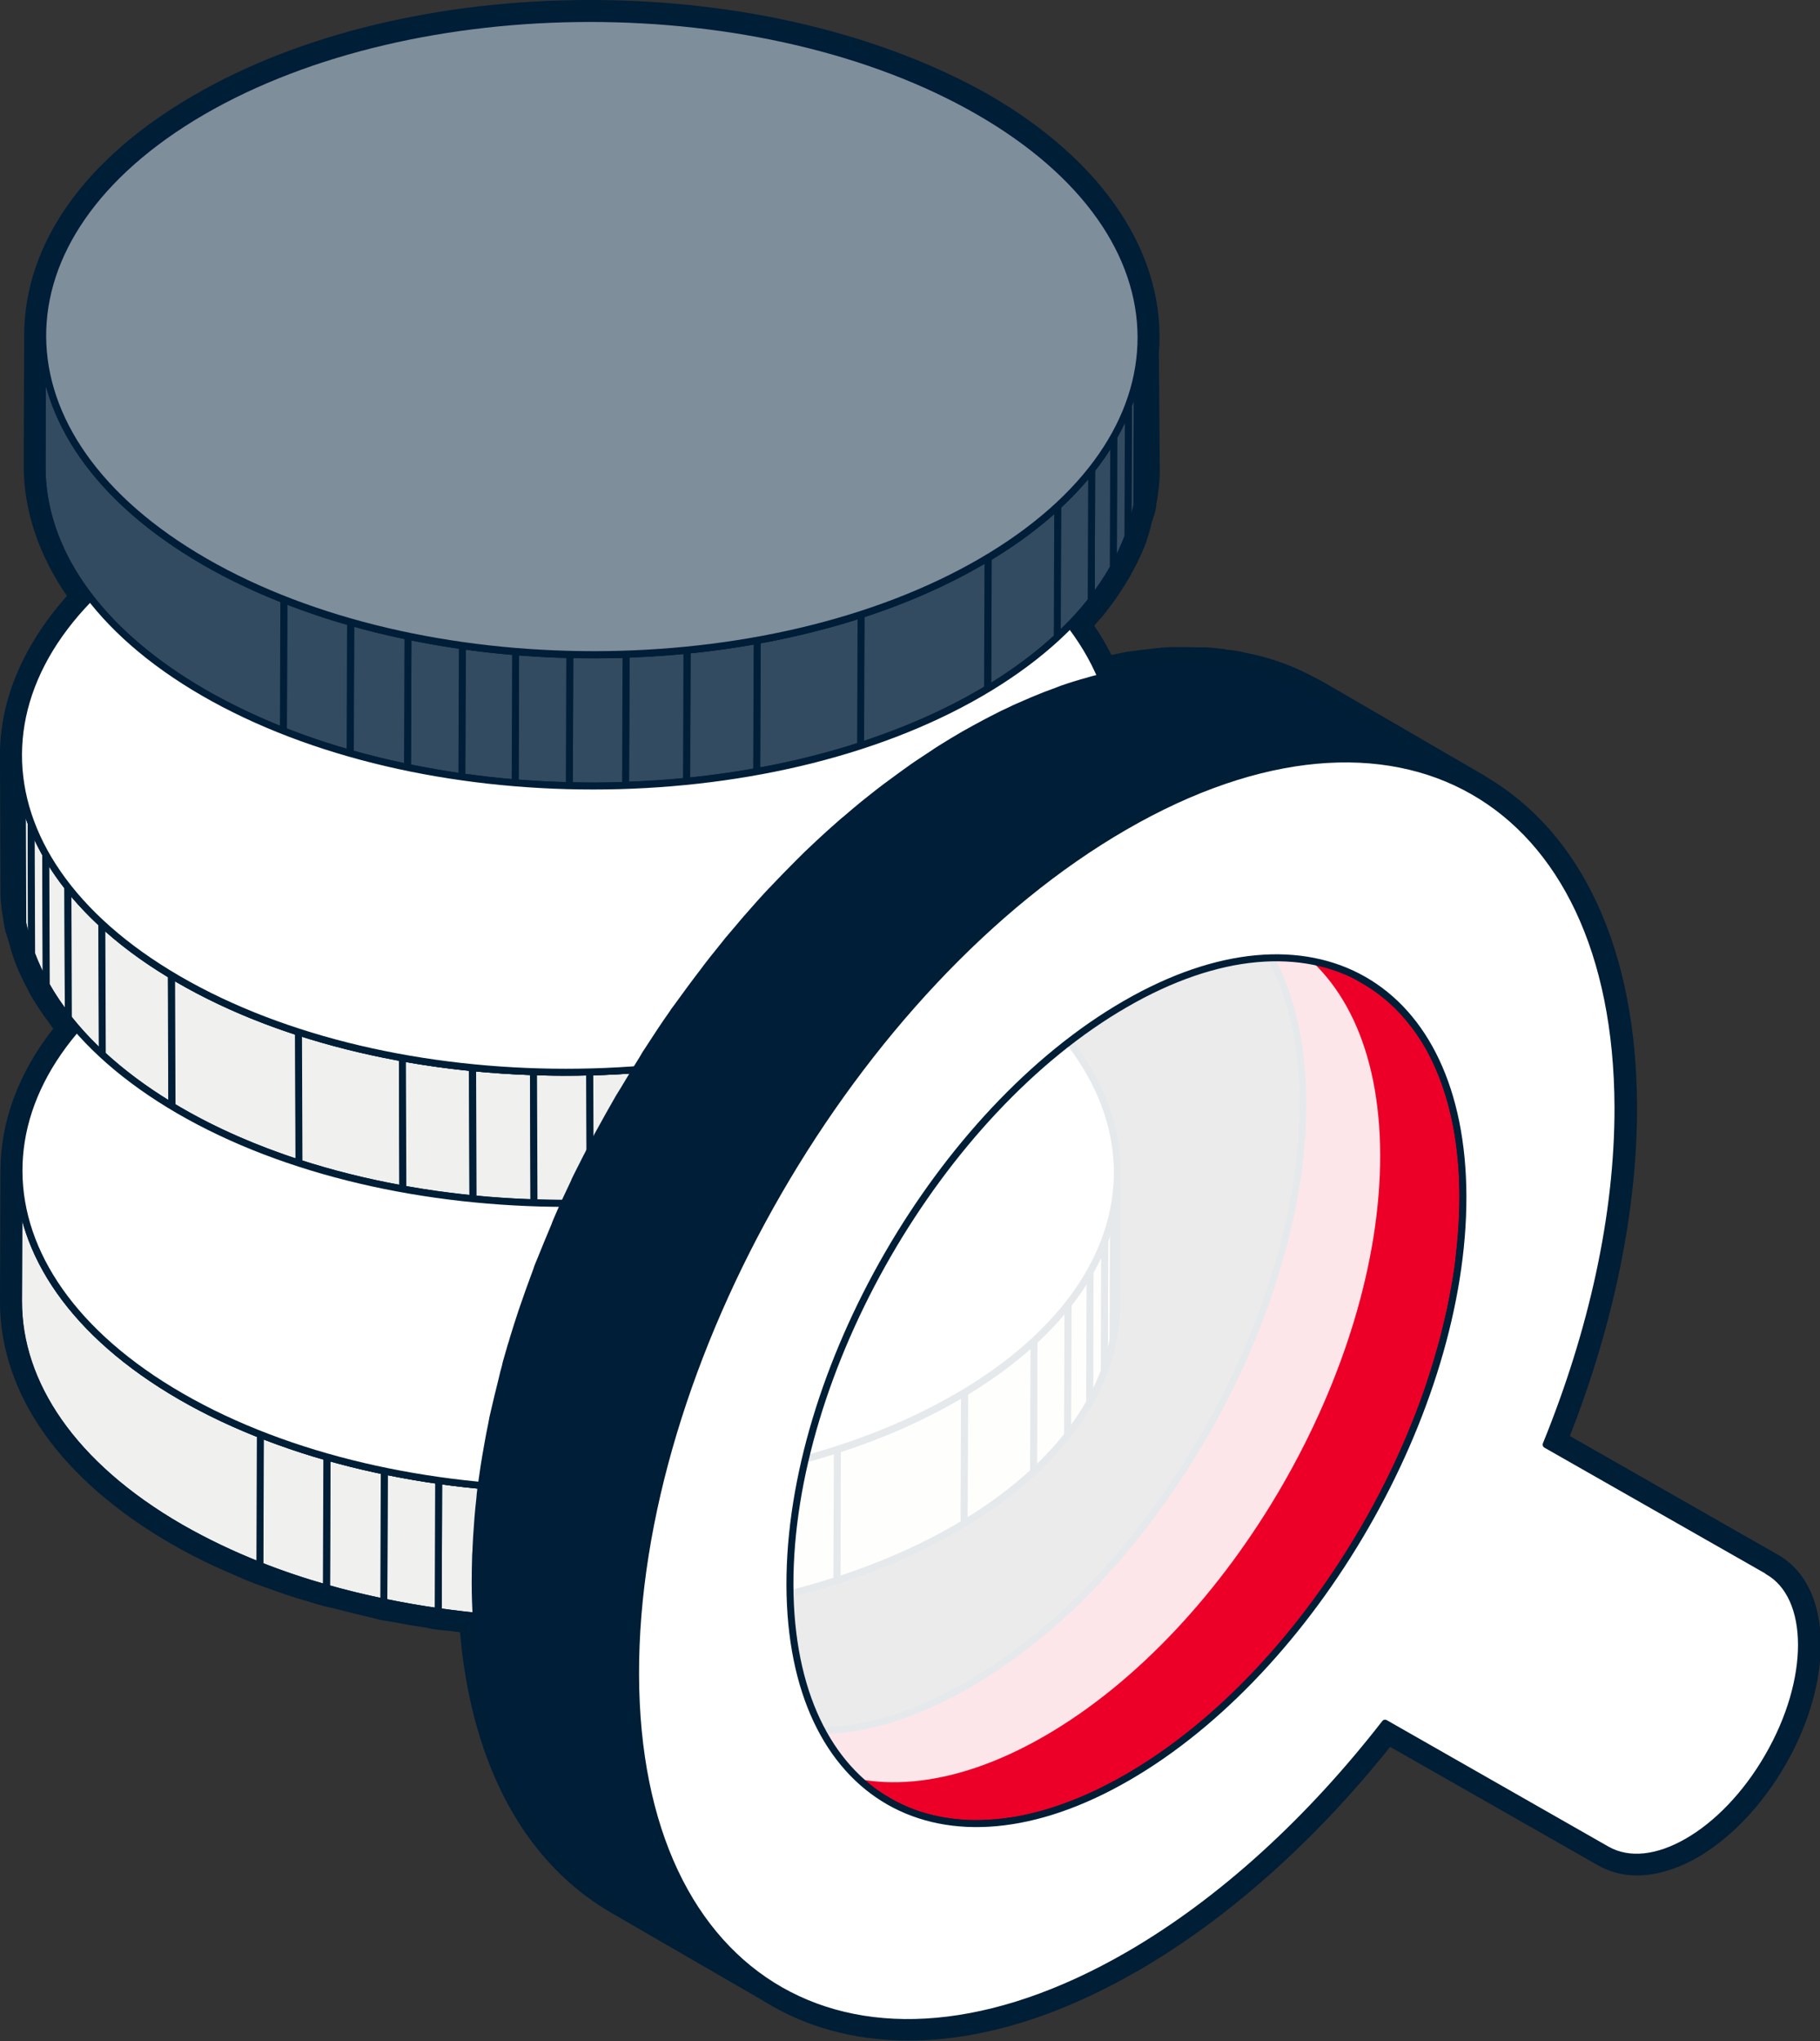
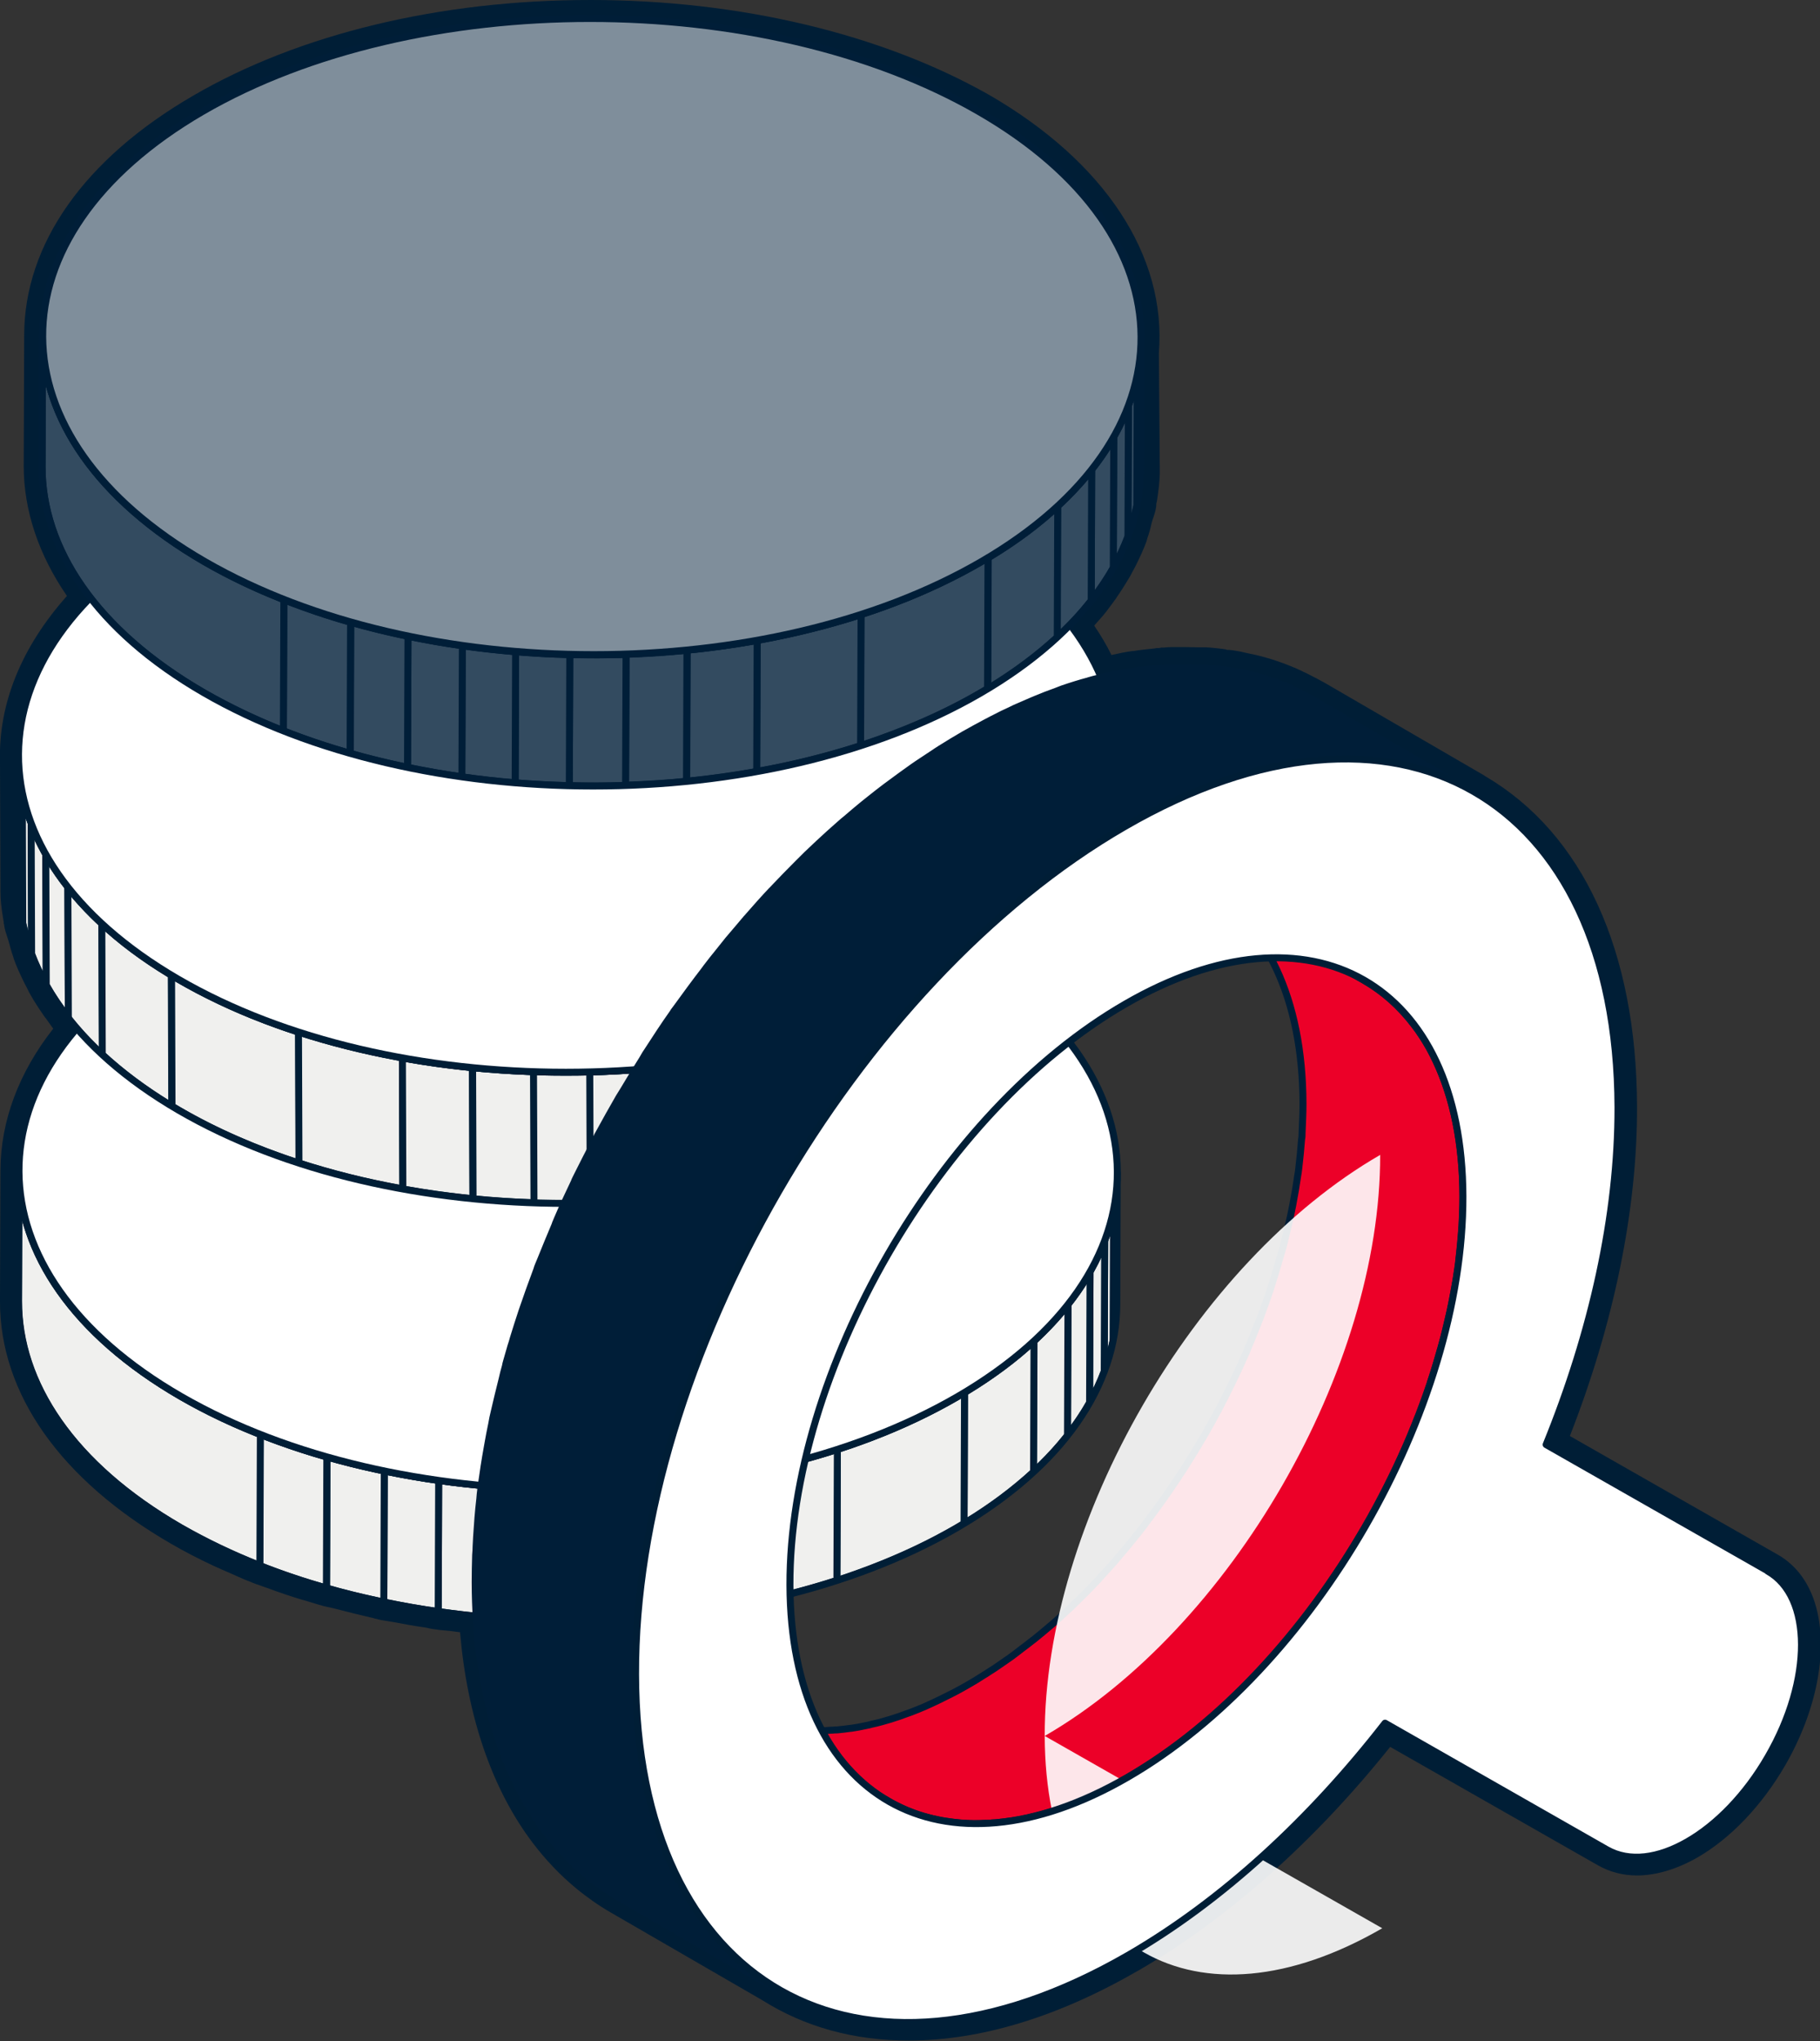
<svg xmlns="http://www.w3.org/2000/svg" viewBox="0 0 78.29 87.78">
  <rect x="0" y="0" width="78.29" height="87.78" fill="#333333" stroke="none" />
  <clipPath id="a">
    <path d="m48.06 50.45-.02 5.64c0 3.48-2.3 6.95-6.87 9.61-9.19 5.34-24.15 5.34-33.41 0-4.66-2.69-6.98-6.22-6.97-9.74l.02-5.64c0 3.52 2.32 7.05 6.97 9.74 9.26 5.34 24.22 5.34 33.41 0 4.57-2.66 6.86-6.13 6.87-9.61z" />
  </clipPath>
  <clipPath id="b">
    <path d="m.8 32.5.02 5.64c0 3.48 2.3 6.95 6.87 9.61 9.19 5.34 24.15 5.34 33.41 0 4.66-2.69 6.98-6.22 6.97-9.74l-.02-5.64c0 3.52-2.32 7.05-6.97 9.74-9.26 5.34-24.22 5.34-33.41 0-4.57-2.66-6.86-6.13-6.87-9.61z" />
  </clipPath>
  <clipPath id="c">
    <path d="m49.08 14.55-.02 5.64c0 3.48-2.3 6.95-6.87 9.61-9.19 5.34-24.15 5.34-33.41 0-4.66-2.69-6.98-6.22-6.97-9.74l.02-5.64c0 3.52 2.32 7.05 6.97 9.74 9.26 5.34 24.22 5.34 33.41 0 4.57-2.66 6.86-6.13 6.87-9.61z" />
  </clipPath>
  <path d="m25.38.8c6.04 0 12.1 1.34 16.73 4.01 4.95 2.86 7.24 6.66 6.92 10.4l.04 4.98v.21c0 .33-.05.67-.1 1 0 .06-.02.11-.03.17s-.02.12-.03.19c-.03.16-.1.32-.14.48-.06.24-.12.47-.2.7-.02.05-.02.1-.04.15-.11.3-.25.6-.4.89-.03.06-.06.12-.09.18-.05.09-.09.18-.14.28-.16.28-.33.55-.52.82-.04.05-.08.11-.12.16-.1.14-.2.29-.32.43-.14.18-.3.36-.46.54-.05.06-.1.12-.16.18-.1.11-.2.21-.31.32.56.73 1 1.49 1.32 2.26.07-.02.15-.04.23-.05.1-.02.21-.05.31-.07.32-.07.64-.13.95-.18h.04c.29-.04.57-.08.86-.1.09 0 .19-.01.28-.02.13 0 .27-.02.4-.03h.21.27.11c.17 0 .34 0 .52.01h.21.08c.24.01.47.04.71.07.05 0 .11.02.16.02.14.02.27.04.41.06.07.01.15.03.22.04s.14.03.21.04c.24.05.47.11.7.17.01 0 .03 0 .04.01h.01c.24.07.47.15.7.23.06.02.13.05.19.07.07.03.15.06.23.09l.33.15c.05.02.1.04.14.07.2.09.39.19.58.3.04.02.08.04.12.07l6.87 3.99s-.02-.01-.04-.02c3.81 2.2 6.18 6.89 6.2 13.57.01 4.66-1.12 9.67-3.09 14.51l9.55 5.44c1.93 1.09 1.94 4.67.02 7.98-.95 1.65-2.21 2.93-3.46 3.65-.76.44-1.51.67-2.21.67-.46 0-.89-.1-1.27-.32l-9.54-5.44c-3.21 4.13-7 7.64-11.05 9.98-3.4 1.96-6.62 2.89-9.47 2.89-2.21 0-4.2-.56-5.88-1.62l-6.55-3.79c-.24-.14-.47-.29-.69-.44-.23-.16-.45-.32-.66-.5-.64-.53-1.23-1.14-1.75-1.84-1.71-2.27-2.78-5.4-3.01-9.29-.37-.04-.74-.08-1.1-.13-.18-.02-.37-.04-.56-.06-.17-.02-.33-.06-.5-.09-.42-.07-.84-.14-1.25-.22-.19-.04-.39-.06-.59-.1-.13-.03-.26-.07-.39-.1-.5-.11-.98-.23-1.47-.36-.2-.05-.41-.09-.61-.15-.11-.03-.22-.07-.33-.1-.17-.05-.33-.1-.5-.15-.49-.15-.97-.32-1.44-.49-.14-.05-.27-.1-.41-.15-.06-.02-.13-.05-.19-.07-.36-.14-.71-.31-1.07-.46-.2-.09-.41-.17-.61-.26-.6-.28-1.18-.58-1.73-.9-4.66-2.69-6.98-6.22-6.97-9.74l.02-5.64s0 .02 0 .03c0-2.1.84-4.2 2.5-6.12-.13-.15-.26-.29-.38-.44-.11-.14-.21-.29-.32-.43-.04-.05-.08-.11-.12-.16-.19-.27-.36-.54-.52-.82-.05-.09-.09-.18-.14-.28-.03-.06-.06-.12-.09-.18-.15-.3-.28-.59-.4-.89-.02-.05-.02-.1-.04-.15-.08-.23-.14-.47-.2-.7-.04-.16-.1-.32-.14-.48-.01-.06-.02-.12-.03-.19 0-.06-.02-.11-.03-.17-.05-.33-.09-.67-.1-1 0-.07 0-.14 0-.21l-.02-5.42c0 .15.01.29.03.44-.02-.22-.03-.44-.03-.66v.23c-.07-2.43.98-4.86 3.12-7.03-1.39-1.79-2.11-3.72-2.1-5.64l.02-5.64s0 .02 0 .03c0-3.49 2.28-6.98 6.86-9.64 4.61-2.69 10.65-4.03 16.69-4.03m0-.8c-6.45 0-12.52 1.46-17.08 4.12-4.67 2.71-7.25 6.37-7.26 10.29l-.02 5.64c0 1.89.64 3.81 1.86 5.58-1.95 2.19-2.95 4.63-2.88 7.11l.02 5.4v.23c0 .33.04.69.11 1.1l.03.19v.05c.02.05.02.1.03.15.02.12.06.25.1.37.02.05.03.1.05.15l.03.1c.06.22.12.45.2.67.01.05.03.11.05.16.11.3.25.6.43.97l.1.19.05.1c.03.07.07.14.11.21.15.27.34.56.56.88.03.04.05.08.08.11l.04.05.07.1c.08.11.15.21.23.32-1.49 1.9-2.26 3.98-2.27 6.08l-.02 5.64c-.01 3.98 2.61 7.69 7.37 10.44.55.32 1.15.63 1.79.93.13.06.26.12.4.18l.23.1.25.11c.28.13.56.25.85.36l.13.05.07.02c.09.03.18.07.27.1l.15.05c.48.18.98.35 1.48.5l.11.03c.13.04.27.08.4.12l.13.04c.07.02.14.04.21.06.12.04.25.06.38.09.08.02.16.04.25.06.58.15 1.06.27 1.5.37.05.01.1.02.15.04.08.02.16.04.25.06.12.02.24.04.36.06.08.01.16.03.24.04.42.08.85.16 1.28.22.07.01.14.02.2.04.1.02.2.04.31.05.11.02.23.03.34.04.08 0 .15.02.23.02.15.02.3.04.46.06.31 3.64 1.38 6.75 3.12 9.05.56.74 1.19 1.4 1.88 1.97.23.19.47.37.71.54s.49.33.75.48l6.55 3.79c1.81 1.14 3.93 1.73 6.28 1.73 3.1 0 6.42-1.01 9.87-3 3.83-2.21 7.58-5.54 10.85-9.63l8.95 5.1c.5.28 1.06.43 1.67.43.82 0 1.72-.27 2.61-.78 1.43-.83 2.76-2.23 3.76-3.95 1.35-2.34 1.85-4.88 1.34-6.79-.28-1.04-.85-1.82-1.66-2.28l-8.94-5.1c1.91-4.88 2.9-9.76 2.89-14.16-.02-6.71-2.33-11.75-6.52-14.21-.01 0-.03-.02-.04-.03l-6.87-3.99-.13-.07c-.21-.12-.42-.22-.63-.33l-.1-.05-.05-.02-.08-.04c-.09-.04-.19-.09-.28-.13-.06-.02-.11-.04-.17-.07l-.08-.03-.2-.08c-.25-.09-.5-.18-.75-.25 0 0-.06-.01-.07-.02-.24-.07-.49-.13-.75-.18l-.23-.05-.08-.02c-.05-.01-.11-.02-.16-.03-.12-.02-.24-.04-.36-.05h-.08s-.06-.02-.06-.02l-.12-.02c-.25-.03-.5-.06-.75-.07-.01 0-.07 0-.08 0h-.16s-.07 0-.07 0c-.18 0-.36-.01-.55-.01h-.12c-.1 0-.19 0-.28 0h-.07s-.1 0-.15 0c-.1 0-.2.01-.3.02h-.12s-.09.02-.09.02c-.07 0-.14 0-.21.02-.3.03-.6.06-.9.11h-.05c-.29.04-.59.1-.9.17-.21-.43-.46-.85-.74-1.26l.03-.04.07-.08c.14-.16.29-.32.42-.49l.27-.36.07-.1.04-.05s.06-.08.08-.12c.22-.32.4-.61.56-.88.04-.07.07-.14.11-.21l.05-.09.1-.19c.18-.37.32-.67.43-.97.02-.05.04-.11.05-.17.08-.22.14-.44.19-.67l.03-.1c.01-.05.03-.1.05-.15.04-.12.08-.25.1-.37.01-.05.02-.1.02-.15v-.05s.03-.14.03-.14c.07-.45.11-.81.12-1.15 0-.08 0-.15 0-.23l-.04-4.96c.34-4.19-2.33-8.24-7.32-11.12-4.62-2.61-10.7-4.07-17.15-4.07z" fill="#001e36" />
  <path d="m48.06 50.45-.02 5.64c0 3.48-2.3 6.95-6.87 9.61-9.19 5.34-24.15 5.34-33.41 0-4.66-2.69-6.98-6.22-6.97-9.74l.02-5.64c0 3.52 2.32 7.05 6.97 9.74 9.26 5.34 24.22 5.34 33.41 0 4.57-2.66 6.86-6.13 6.87-9.61z" fill="#f0f0ee" />
  <g style="clip-path:url(#a);fill:#f0f0ee;stroke:#001e36;stroke-linecap:round;stroke-linejoin:round;stroke-width:.3">
    <path d="m48.06 50.45-.02 5.64v.21l.02-5.64c0-.07 0-.14 0-.21" />
    <path d="m48.06 50.66-.02 5.64c-.01.45-.06.91-.15 1.36l.02-5.64c.09-.45.14-.9.15-1.36" />
    <path d="m47.9 52.01-.02 5.64c-.09.45-.22.89-.38 1.33l.02-5.64c.17-.44.29-.88.38-1.33" />
    <path d="m47.52 53.34-.02 5.64c-.17.45-.38.9-.63 1.34l.02-5.64c.25-.44.46-.89.63-1.34" />
    <path d="m46.89 54.69-.02 5.64c-.27.48-.59.95-.95 1.41l.02-5.64c.36-.46.68-.93.95-1.41" />
    <path d="m45.94 56.1-.02 5.64c-.42.54-.91 1.07-1.47 1.58l.02-5.64c.55-.51 1.04-1.04 1.47-1.58" />
    <path d="m44.48 57.67-.02 5.64c-.85.78-1.84 1.53-2.99 2.22l.02-5.64c1.15-.69 2.15-1.43 2.99-2.22" />
    <path d="m41.49 59.89-.02 5.64c-.1.06-.19.11-.29.17-1.57.92-3.32 1.67-5.18 2.28l.02-5.64c1.86-.6 3.6-1.36 5.18-2.28.1-.06.19-.11.29-.17" />
    <path d="m36.02 62.33-.02 5.64c-1.43.46-2.93.84-4.47 1.11l.02-5.64c1.54-.28 3.04-.65 4.47-1.11" />
    <path d="m31.55 63.45-.02 5.64c-.99.18-2 .32-3.01.42l.02-5.64c1.02-.1 2.02-.24 3.01-.42" />
    <path d="m28.54 63.87-.02 5.64c-.87.09-1.74.14-2.62.17l.02-5.64c.88-.03 1.75-.09 2.62-.17" />
    <path d="m25.91 64.04-.02 5.64c-.81.03-1.61.03-2.42.01l.02-5.64c.81.02 1.61.02 2.42-.01" />
    <path d="m23.49 64.05-.02 5.64c-.78-.02-1.55-.06-2.33-.12l.02-5.64c.77.06 1.55.11 2.33.12" />
    <path d="m21.17 63.93-.02 5.64c-.77-.06-1.54-.15-2.3-.26l.02-5.64c.76.11 1.53.19 2.3.26" />
    <path d="m18.87 63.67-.02 5.64c-.79-.11-1.57-.25-2.34-.41l.02-5.64c.77.16 1.55.3 2.34.41" />
    <path d="m16.53 63.26-.02 5.64c-.84-.17-1.66-.37-2.46-.6l.02-5.64c.81.23 1.63.43 2.46.6" />
    <path d="m14.06 62.66-.02 5.64c-.99-.28-1.94-.6-2.87-.97l.02-5.64c.92.36 1.88.69 2.87.97" />
    <path d="m11.2 61.69-.02 5.64c-1.2-.47-2.34-1.02-3.41-1.63-4.66-2.69-6.98-6.22-6.97-9.74l.02-5.64c0 3.52 2.32 7.05 6.97 9.74 1.07.62 2.21 1.16 3.41 1.63" />
  </g>
  <path d="m48.06 50.45-.02 5.64c0 3.48-2.3 6.95-6.87 9.61-9.19 5.34-24.15 5.34-33.41 0-4.66-2.69-6.98-6.22-6.97-9.74l.02-5.64c0 3.52 2.32 7.05 6.97 9.74 9.26 5.34 24.22 5.34 33.41 0 4.57-2.66 6.86-6.13 6.87-9.61z" fill="none" stroke="#001e36" stroke-linecap="round" stroke-linejoin="round" stroke-width=".3" />
  <path d="m41.09 40.71c9.26 5.34 9.3 14.01.11 19.35s-24.15 5.34-33.41 0c-9.26-5.34-9.3-14.01-.11-19.35 9.2-5.34 24.15-5.34 33.41 0z" fill="#fff" stroke="#001e36" stroke-linecap="round" stroke-linejoin="round" stroke-width=".3" />
  <path d="m.8 32.5.02 5.64c0 3.48 2.3 6.95 6.87 9.61 9.19 5.34 24.15 5.34 33.41 0 4.66-2.69 6.98-6.22 6.97-9.74l-.02-5.64c0 3.52-2.32 7.05-6.97 9.74-9.26 5.34-24.22 5.34-33.41 0-4.57-2.66-6.86-6.13-6.87-9.61z" fill="#f0f0ee" />
  <g style="clip-path:url(#b);fill:#f0f0ee;stroke:#001e36;stroke-linecap:round;stroke-linejoin:round;stroke-width:.3">
    <path d="m.8 32.5.02 5.64v.21l-.02-5.64c0-.07 0-.14 0-.21" />
    <path d="m.8 32.71.02 5.64c.01.45.06.91.15 1.36l-.02-5.64c-.09-.45-.14-.9-.15-1.36" />
    <path d="m.96 34.06.02 5.64c.09.45.22.89.38 1.33l-.02-5.64c-.17-.44-.29-.88-.38-1.33" />
    <path d="m1.34 35.39.02 5.64c.17.45.38.9.63 1.34l-.02-5.64c-.25-.44-.46-.89-.63-1.34" />
    <path d="m1.97 36.73.02 5.64c.27.48.59.95.95 1.41l-.02-5.64c-.36-.46-.68-.93-.95-1.41" />
    <path d="m2.92 38.15.02 5.64c.42.54.91 1.07 1.47 1.58l-.02-5.64c-.55-.51-1.04-1.04-1.47-1.58" />
    <path d="m4.38 39.72.02 5.64c.85.78 1.84 1.53 2.99 2.22l-.02-5.64c-1.15-.69-2.15-1.43-2.99-2.22" />
    <path d="m7.38 41.94.02 5.64c.1.06.19.11.29.17 1.57.92 3.32 1.67 5.18 2.28l-.02-5.64c-1.86-.6-3.6-1.36-5.18-2.28-.1-.06-.19-.11-.29-.17" />
    <path d="m12.84 44.38.02 5.64c1.43.46 2.93.84 4.47 1.11l-.02-5.64c-1.54-.28-3.04-.65-4.47-1.11" />
    <path d="m17.31 45.5.02 5.64c.99.18 2 .32 3.01.42l-.02-5.64c-1.02-.1-2.02-.24-3.01-.42" />
    <path d="m20.33 45.92.02 5.64c.87.09 1.74.14 2.62.17l-.02-5.64c-.88-.03-1.75-.09-2.62-.17" />
-     <path d="m22.95 46.09.02 5.64c.81.03 1.61.03 2.42.01l-.02-5.64c-.81.02-1.61.02-2.42-.01" />
    <path d="m25.37 46.1.02 5.64c.78-.02 1.55-.06 2.33-.12l-.02-5.64c-.77.06-1.55.11-2.33.12" />
    <path d="m27.7 45.98.02 5.64c.77-.06 1.54-.15 2.3-.26l-.02-5.64c-.76.11-1.53.19-2.3.26" />
    <path d="m29.99 45.72.02 5.64c.79-.11 1.57-.25 2.34-.41l-.02-5.64c-.77.16-1.55.3-2.34.41" />
    <path d="m32.33 45.31.02 5.64c.84-.17 1.66-.37 2.46-.6l-.02-5.64c-.81.23-1.63.43-2.46.6" />
    <path d="m34.8 44.71.02 5.64c.99-.28 1.94-.6 2.87-.97l-.02-5.64c-.92.36-1.88.69-2.87.97" />
    <path d="m37.67 43.74.02 5.64c1.2-.47 2.34-1.02 3.41-1.63 4.66-2.69 6.98-6.22 6.97-9.74l-.02-5.64c0 3.52-2.32 7.05-6.97 9.74-1.07.62-2.21 1.16-3.41 1.63" />
  </g>
  <path d="m.8 32.5.02 5.64c0 3.48 2.3 6.95 6.87 9.61 9.19 5.34 24.15 5.34 33.41 0 4.66-2.69 6.98-6.22 6.97-9.74l-.02-5.64c0 3.52-2.32 7.05-6.97 9.74-9.26 5.34-24.22 5.34-33.41 0-4.57-2.66-6.86-6.13-6.87-9.61z" fill="none" stroke="#001e36" stroke-linecap="round" stroke-linejoin="round" stroke-width=".3" />
  <path d="m7.77 22.76c-9.26 5.34-9.3 14.01-.11 19.35s24.15 5.34 33.41 0 9.3-14.01.11-19.35c-9.2-5.34-24.15-5.34-33.41 0z" fill="#fff" stroke="#001e36" stroke-linecap="round" stroke-linejoin="round" stroke-width=".3" />
  <path d="m49.08 14.55-.02 5.64c0 3.48-2.3 6.95-6.87 9.61-9.19 5.34-24.15 5.34-33.41 0-4.66-2.69-6.98-6.22-6.97-9.74l.02-5.64c0 3.52 2.32 7.05 6.97 9.74 9.26 5.34 24.22 5.34 33.41 0 4.57-2.66 6.86-6.13 6.87-9.61z" fill="#334b60" />
  <g stroke-linejoin="round" stroke-width=".3">
    <g clip-path="url(#c)" fill="#334b60" stroke="#001e38">
      <path d="m49.08 14.55-.02 5.64v.21l.02-5.64c0-.07 0-.14 0-.21" />
      <path d="m49.08 14.75-.02 5.64c-.01.45-.06.91-.15 1.36l.02-5.64c.09-.45.14-.9.15-1.36" />
      <path d="m48.92 16.11-.02 5.64c-.09.45-.22.89-.38 1.33l.02-5.64c.17-.44.29-.88.38-1.33" />
      <path d="m48.54 17.44-.02 5.64c-.17.45-.38.9-.63 1.34l.02-5.64c.25-.44.46-.89.63-1.34" />
      <path d="m47.91 18.78-.02 5.64c-.27.48-.59.95-.95 1.41l.02-5.64c.36-.46.68-.93.95-1.41" />
      <path d="m46.96 20.19-.02 5.64c-.42.54-.91 1.07-1.47 1.58l.02-5.64c.55-.51 1.04-1.04 1.47-1.58" />
      <path d="m45.5 21.77-.02 5.64c-.85.78-1.84 1.53-2.99 2.22l.02-5.64c1.15-.69 2.15-1.43 2.99-2.22" />
      <path d="m42.5 23.98-.02 5.64c-.1.06-.19.11-.29.17-1.57.92-3.32 1.67-5.18 2.28l.02-5.64c1.86-.6 3.6-1.36 5.18-2.28.1-.06.19-.11.29-.17" />
      <path d="m37.04 26.43-.02 5.64c-1.43.46-2.93.84-4.47 1.11l.02-5.64c1.54-.28 3.04-.65 4.47-1.11" />
      <path d="m32.57 27.54-.02 5.64c-.99.18-2 .32-3.01.42l.02-5.64c1.02-.1 2.02-.24 3.01-.42" />
      <path d="m29.55 27.96-.02 5.64c-.87.09-1.74.14-2.62.17l.02-5.64c.88-.03 1.75-.09 2.62-.17" />
      <path d="m26.93 28.14-.02 5.64c-.81.03-1.61.03-2.42.01l.02-5.64c.81.02 1.61.02 2.42-.01" />
      <path d="m24.51 28.15-.02 5.64c-.78-.02-1.55-.06-2.33-.12l.02-5.64c.77.06 1.55.11 2.33.12" />
      <path d="m22.18 28.03-.02 5.64c-.77-.06-1.54-.15-2.3-.26l.02-5.64c.76.11 1.53.19 2.3.26" />
      <path d="m19.89 27.77-.02 5.64c-.79-.11-1.57-.25-2.34-.41l.02-5.64c.77.16 1.55.3 2.34.41" />
      <path d="m17.55 27.36-.02 5.64c-.84-.17-1.66-.37-2.46-.6l.02-5.64c.81.23 1.63.43 2.46.6" />
      <path d="m15.08 26.76-.02 5.64c-.99-.28-1.94-.6-2.87-.97l.02-5.64c.92.36 1.88.69 2.87.97" />
      <path d="m12.21 25.79-.02 5.64c-1.2-.47-2.34-1.02-3.41-1.63-4.66-2.69-6.98-6.22-6.97-9.74l.02-5.64c0 3.52 2.32 7.05 6.97 9.74 1.07.62 2.21 1.16 3.41 1.63" />
    </g>
    <path d="m49.08 14.55-.02 5.64c0 3.48-2.3 6.95-6.87 9.61-9.19 5.34-24.15 5.34-33.41 0-4.66-2.69-6.98-6.22-6.97-9.74l.02-5.64c0 3.52 2.32 7.05 6.97 9.74 9.26 5.34 24.22 5.34 33.41 0 4.57-2.66 6.86-6.13 6.87-9.61z" fill="none" stroke="#001e38" />
    <path d="m42.11 4.8c9.26 5.34 9.3 14.01.11 19.35s-24.15 5.34-33.41 0c-9.26-5.34-9.3-14-.11-19.35 9.2-5.34 24.15-5.34 33.41 0z" fill="#7f8e9b" stroke="#001e38" />
    <path d="m62.62 55.15c.03-.19.06-.39.09-.58.01-.09.03-.18.04-.28 0-.02 0-.05 0-.07.05-.42.09-.83.12-1.24 0-.09.01-.17.02-.26.02-.42.04-.84.04-1.26 0-2.28-.41-4.22-1.14-5.79-.18-.39-.38-.76-.61-1.1-.11-.17-.23-.34-.35-.49-.6-.79-1.32-1.43-2.13-1.9l-6.87-3.99c2.6 1.51 4.21 4.72 4.22 9.28 0 .41-.02.83-.04 1.26 0 .09 0 .18-.02.26-.03.41-.07.82-.12 1.24-.01.12-.03.23-.05.35-.03.19-.06.39-.09.58-.02.13-.05.26-.07.39-.03.19-.07.38-.11.57-.03.15-.06.3-.1.45-.03.13-.06.25-.09.38-.04.17-.08.33-.12.5-.03.12-.06.25-.1.37-.03.1-.06.2-.09.3-.12.42-.24.83-.38 1.25-.01.03-.02.06-.03.1-.13.4-.28.8-.43 1.21-.04.1-.08.2-.12.3-.13.34-.27.68-.41 1.01-.02.05-.04.1-.06.15-.16.37-.33.74-.51 1.11-.05.1-.09.19-.14.29-.14.29-.29.58-.44.87-.05.09-.09.18-.14.27-.19.36-.39.72-.6 1.08-.04.07-.08.13-.12.2-.18.31-.37.62-.56.92-.06.09-.11.18-.17.27-.24.37-.48.73-.73 1.09-.04.05-.08.11-.11.16-.26.37-.53.73-.8 1.09-.04.05-.07.1-.11.15-.34.44-.7.88-1.06 1.3-.05.06-.1.11-.14.17-.22.25-.45.5-.68.75-.01.02-.03.03-.04.05-.24.26-.49.51-.74.76-.16.16-.32.31-.48.47-.04.04-.08.08-.13.12-.21.2-.42.39-.64.58-.06.05-.12.1-.18.15-.16.14-.32.27-.48.4-.08.07-.16.13-.24.19-.14.11-.28.22-.43.33-.09.07-.17.13-.26.2-.14.11-.28.21-.43.31-.09.06-.17.12-.26.18-.15.11-.31.21-.47.31-.07.05-.15.1-.22.14-.23.15-.46.29-.69.42-.31.18-.61.34-.92.49-.09.04-.17.09-.26.13-.23.11-.46.22-.69.32-.08.03-.16.07-.24.1-.22.09-.43.17-.64.24-.05.02-.1.04-.16.06-.26.09-.52.17-.78.24-.15.04-.3.08-.45.11-.07.02-.14.04-.21.05-.22.05-.44.09-.65.12 0 0-.01 0-.02 0-.2.03-.39.05-.59.07-.06 0-.13 0-.19.01-.12 0-.24.02-.36.02-.28.01-.56 0-.84 0-.05 0-.09 0-.14-.01-.22-.02-.44-.04-.65-.08-.07-.01-.13-.02-.2-.03-.25-.05-.49-.1-.72-.17-.01 0-.02 0-.03-.01-.22-.07-.44-.14-.65-.23-.06-.03-.12-.05-.19-.08-.18-.08-.36-.17-.53-.26-.06-.03-.12-.06-.17-.09l6.87 3.99s.05.03.08.05.06.03.09.05c.17.09.35.18.53.26.03.01.07.03.1.05l.09.03c.21.09.43.16.65.23h.03c.23.07.48.12.72.17.03 0 .06.01.08.02.04 0 .08 0 .12.01.21.03.43.06.65.08.04 0 .07.01.11.01h.04c.27.02.55.02.84 0h.08c.09 0 .18-.01.27-.02.06 0 .13 0 .19-.01.19-.02.39-.04.59-.07h.02c.21-.03.43-.07.65-.12.07-.01.14-.03.21-.05.14-.03.27-.06.41-.1.01 0 .03 0 .04-.01.26-.07.52-.15.78-.24.05-.02.1-.04.16-.06.21-.08.43-.16.64-.24.03-.01.06-.02.08-.03.05-.02.11-.05.16-.07.23-.1.46-.2.69-.32.09-.04.17-.08.26-.13.3-.15.61-.31.92-.49.23-.13.46-.28.69-.42.07-.05.15-.1.22-.14.16-.1.31-.2.47-.31.09-.06.17-.12.26-.18.14-.1.29-.2.43-.31.09-.06.17-.13.26-.19.14-.11.29-.22.43-.33.08-.06.16-.13.24-.19.16-.13.32-.27.48-.4.06-.05.12-.1.18-.15.22-.19.43-.38.64-.58.04-.04.08-.08.12-.12.14-.14.29-.27.43-.41.02-.02.04-.04.06-.06.25-.25.5-.5.74-.76.02-.02.03-.03.05-.05.23-.24.45-.49.67-.74.02-.02.04-.05.07-.07.03-.03.05-.07.08-.1.36-.42.72-.85 1.06-1.3.01-.01.02-.03.03-.04.03-.03.05-.07.08-.11.27-.36.54-.72.8-1.09.03-.04.05-.07.08-.11.01-.02.02-.03.03-.05.25-.36.49-.72.73-1.09.02-.04.05-.07.07-.11.03-.05.06-.11.1-.16.19-.3.38-.61.56-.92.03-.05.06-.09.09-.14.01-.02.02-.04.03-.05.21-.36.41-.71.6-1.08.02-.03.03-.06.05-.09.03-.06.06-.12.09-.18.15-.29.3-.58.44-.87.03-.06.06-.12.09-.18.02-.04.03-.07.05-.11.18-.37.35-.74.51-1.11 0-.01.01-.02.02-.04.02-.04.03-.08.05-.12.14-.34.28-.67.41-1.01.02-.06.05-.11.07-.16s.03-.09.05-.14c.15-.4.3-.8.43-1.2v-.02c0-.02.01-.05.02-.07.14-.41.26-.83.38-1.25.01-.05.03-.1.05-.16.01-.05.02-.1.04-.15.03-.12.07-.25.1-.37.04-.17.08-.33.12-.5.03-.13.06-.25.09-.38.02-.09.04-.18.06-.26.01-.06.02-.12.04-.19.04-.19.07-.38.11-.57.02-.13.05-.26.07-.39z" fill="#ec0028" stroke="#001e38" stroke-linecap="round" />
    <path d="m27.37 70.48c.01-.27.03-.54.05-.82.01-.14.02-.28.03-.42.02-.27.05-.54.08-.81.01-.13.03-.26.04-.39.02-.19.05-.38.08-.57.04-.28.08-.57.13-.85.03-.19.07-.38.1-.57.05-.28.1-.55.16-.83.05-.22.09-.44.14-.66.04-.19.08-.37.13-.56.06-.24.12-.48.18-.72.05-.18.09-.36.14-.55.08-.29.16-.58.25-.88.03-.11.06-.22.09-.32.12-.4.25-.8.38-1.2.2-.59.41-1.17.63-1.76.06-.15.11-.29.17-.44.19-.49.39-.99.6-1.48.03-.08.06-.15.1-.23.24-.54.49-1.08.74-1.62.07-.14.14-.28.21-.42.21-.43.42-.85.64-1.27.07-.13.13-.26.2-.39.28-.53.57-1.05.88-1.57.06-.1.12-.19.17-.29.27-.45.54-.9.82-1.34.08-.13.16-.26.25-.39.35-.54.7-1.07 1.07-1.6.06-.08.11-.16.17-.24.38-.54.77-1.07 1.18-1.59.06-.08.12-.16.18-.24.13-.16.25-.32.38-.48.16-.2.32-.4.48-.6.13-.16.27-.32.4-.47.16-.18.31-.37.47-.55.33-.37.66-.74 1-1.1.02-.02.03-.04.05-.06.35-.38.71-.74 1.08-1.1.23-.23.46-.45.7-.68.06-.06.13-.12.19-.18.31-.29.62-.57.93-.84.08-.07.17-.14.25-.22.23-.2.46-.4.7-.59.12-.1.23-.19.35-.28.21-.17.42-.33.62-.49.13-.1.25-.19.38-.28.21-.15.42-.3.62-.45.12-.09.25-.18.37-.26.23-.15.45-.3.68-.45.11-.07.21-.14.32-.21.34-.21.67-.42 1.01-.61.33-.19.65-.36.97-.53.08-.04.17-.09.25-.13.29-.15.58-.29.86-.42.03-.02.07-.03.1-.05.3-.14.59-.26.89-.38.31-.13.63-.25.93-.36.08-.03.15-.06.23-.09.38-.13.76-.25 1.14-.35.22-.06.44-.11.66-.16.1-.02.2-.05.31-.07.32-.07.64-.13.96-.18h.04c.29-.04.57-.08.85-.1.09 0 .19-.01.28-.02.2-.01.41-.03.61-.03h.27.62.21c.27.01.53.04.79.07.05 0 .11.02.16.02.21.03.42.06.63.1.07.01.14.03.21.04.24.05.47.11.7.17.01 0 .03 0 .04.01.24.07.48.15.71.24.06.02.13.05.19.07.19.07.38.15.56.24.05.02.1.04.14.07.24.11.47.24.7.37l-6.87-3.99s-.08-.04-.12-.07c-.19-.11-.39-.21-.58-.3-.05-.02-.1-.04-.14-.07-.11-.05-.22-.1-.33-.15-.07-.03-.15-.06-.23-.09-.06-.02-.12-.05-.19-.07-.23-.09-.46-.17-.7-.23 0 0 0 0-.01 0s-.03 0-.04-.01c-.23-.07-.46-.12-.7-.17-.07-.01-.14-.03-.21-.04s-.15-.03-.22-.04c-.13-.02-.27-.04-.41-.06-.05 0-.11-.02-.16-.02-.23-.03-.47-.05-.71-.07-.03 0-.06 0-.08 0-.07 0-.14 0-.21 0-.21 0-.41-.01-.63 0-.09 0-.18 0-.27 0-.07 0-.14 0-.21 0-.13 0-.27.02-.4.03-.09 0-.19.01-.28.02-.28.03-.57.06-.86.1-.01 0-.02 0-.04 0-.31.05-.63.11-.95.18-.1.02-.2.05-.31.07-.2.05-.4.09-.6.15-.02 0-.04.01-.06.02-.38.1-.76.22-1.14.35-.08.03-.15.06-.23.09-.31.11-.62.23-.93.36-.04.02-.08.03-.12.05-.25.11-.51.22-.76.33-.03.02-.07.03-.1.05-.29.13-.57.27-.86.42-.08.04-.17.09-.25.13-.32.17-.65.35-.97.53-.34.2-.68.4-1.01.61-.11.07-.22.14-.32.21-.23.15-.45.3-.68.45-.13.09-.25.17-.37.26-.21.15-.42.3-.62.45-.13.09-.25.19-.38.28-.21.16-.42.32-.63.49-.12.09-.23.19-.35.28-.23.19-.47.39-.7.59-.09.07-.17.14-.26.22-.31.27-.63.56-.93.84-.06.06-.13.12-.19.18-.21.19-.41.39-.61.59-.03.03-.06.06-.09.09-.36.36-.72.73-1.08 1.11-.02.02-.03.04-.05.05-.34.36-.67.73-1 1.11-.03.04-.06.07-.09.1-.13.15-.25.3-.38.45-.13.16-.27.31-.4.47-.16.2-.32.4-.48.6-.13.16-.26.32-.38.48-.02.03-.05.06-.07.09-.04.05-.07.1-.11.15-.4.52-.79 1.05-1.18 1.59-.04.05-.08.11-.12.16-.02.03-.03.05-.05.08-.37.52-.72 1.06-1.07 1.6-.03.05-.07.1-.1.15-.05.08-.09.16-.14.24-.28.44-.55.89-.82 1.34-.04.07-.09.14-.13.21-.02.03-.03.05-.05.08-.3.52-.59 1.04-.88 1.57-.02.04-.05.08-.07.13-.05.09-.09.17-.13.26-.22.42-.44.85-.65 1.27-.04.09-.09.17-.13.26-.03.05-.05.11-.07.16-.26.54-.51 1.08-.74 1.62 0 .02-.02.03-.02.05-.03.06-.05.12-.07.18-.21.49-.41.99-.61 1.48-.03.08-.07.16-.1.24-.03.07-.05.13-.07.2-.22.59-.43 1.17-.63 1.76 0 .01 0 .02-.01.03-.13.39-.25.77-.37 1.16-.03.11-.06.22-.1.33-.06.22-.13.44-.19.66-.02.07-.04.14-.05.21-.05.18-.1.36-.14.55-.06.24-.12.48-.18.73-.04.18-.09.37-.13.55-.03.13-.06.26-.09.39-.02.09-.03.18-.05.27-.06.28-.11.55-.16.83-.03.19-.07.38-.1.57-.05.28-.09.57-.13.85-.02.13-.04.27-.06.4 0 .06-.01.11-.02.17-.02.13-.03.26-.04.39-.03.27-.06.54-.08.81-.01.14-.02.28-.03.42-.02.27-.04.55-.05.82 0 .12-.01.24-.02.37-.01.39-.02.78-.02 1.16.01 4.58 1.13 8.22 3.06 10.77.53.69 1.11 1.31 1.75 1.84.21.18.43.34.66.5s.46.3.69.44l6.87 3.99c-3.79-2.2-6.14-6.89-6.16-13.55 0-.38 0-.77.02-1.16 0-.12.01-.24.02-.37z" fill="#001e38" stroke="#001e38" stroke-linecap="round" />
  </g>
-   <path d="m44.94 74.66c8-4.62 14.45-15.8 14.43-24.99s-6.53-12.89-14.52-8.27c-7.99 4.61-14.45 15.8-14.43 24.99.03 9.19 6.53 12.89 14.52 8.27" fill="#fff" opacity=".9" />
+   <path d="m44.94 74.66c8-4.62 14.45-15.8 14.43-24.99c-7.99 4.61-14.45 15.8-14.43 24.99.03 9.19 6.53 12.89 14.52 8.27" fill="#fff" opacity=".9" />
  <path d="m76.04 67.57c1.93 1.09 1.94 4.67.02 7.98-.95 1.65-2.21 2.93-3.46 3.65-1.26.73-2.51.9-3.48.35l-9.54-5.44c-3.21 4.13-7 7.64-11.05 9.98-11.66 6.73-21.16 1.33-21.19-12.08-.04-13.4 9.39-29.74 21.06-36.47 11.67-6.74 21.16-1.33 21.2 12.08.01 4.66-1.12 9.67-3.09 14.51l9.55 5.44zm-27.54 8.87c8-4.62 14.45-15.8 14.43-24.99-.03-9.18-6.53-12.89-14.52-8.27-7.99 4.61-14.45 15.8-14.43 24.99.03 9.19 6.53 12.89 14.52 8.27" fill="#fff" stroke="#001e36" stroke-linecap="round" stroke-linejoin="round" stroke-width=".3" />
</svg>